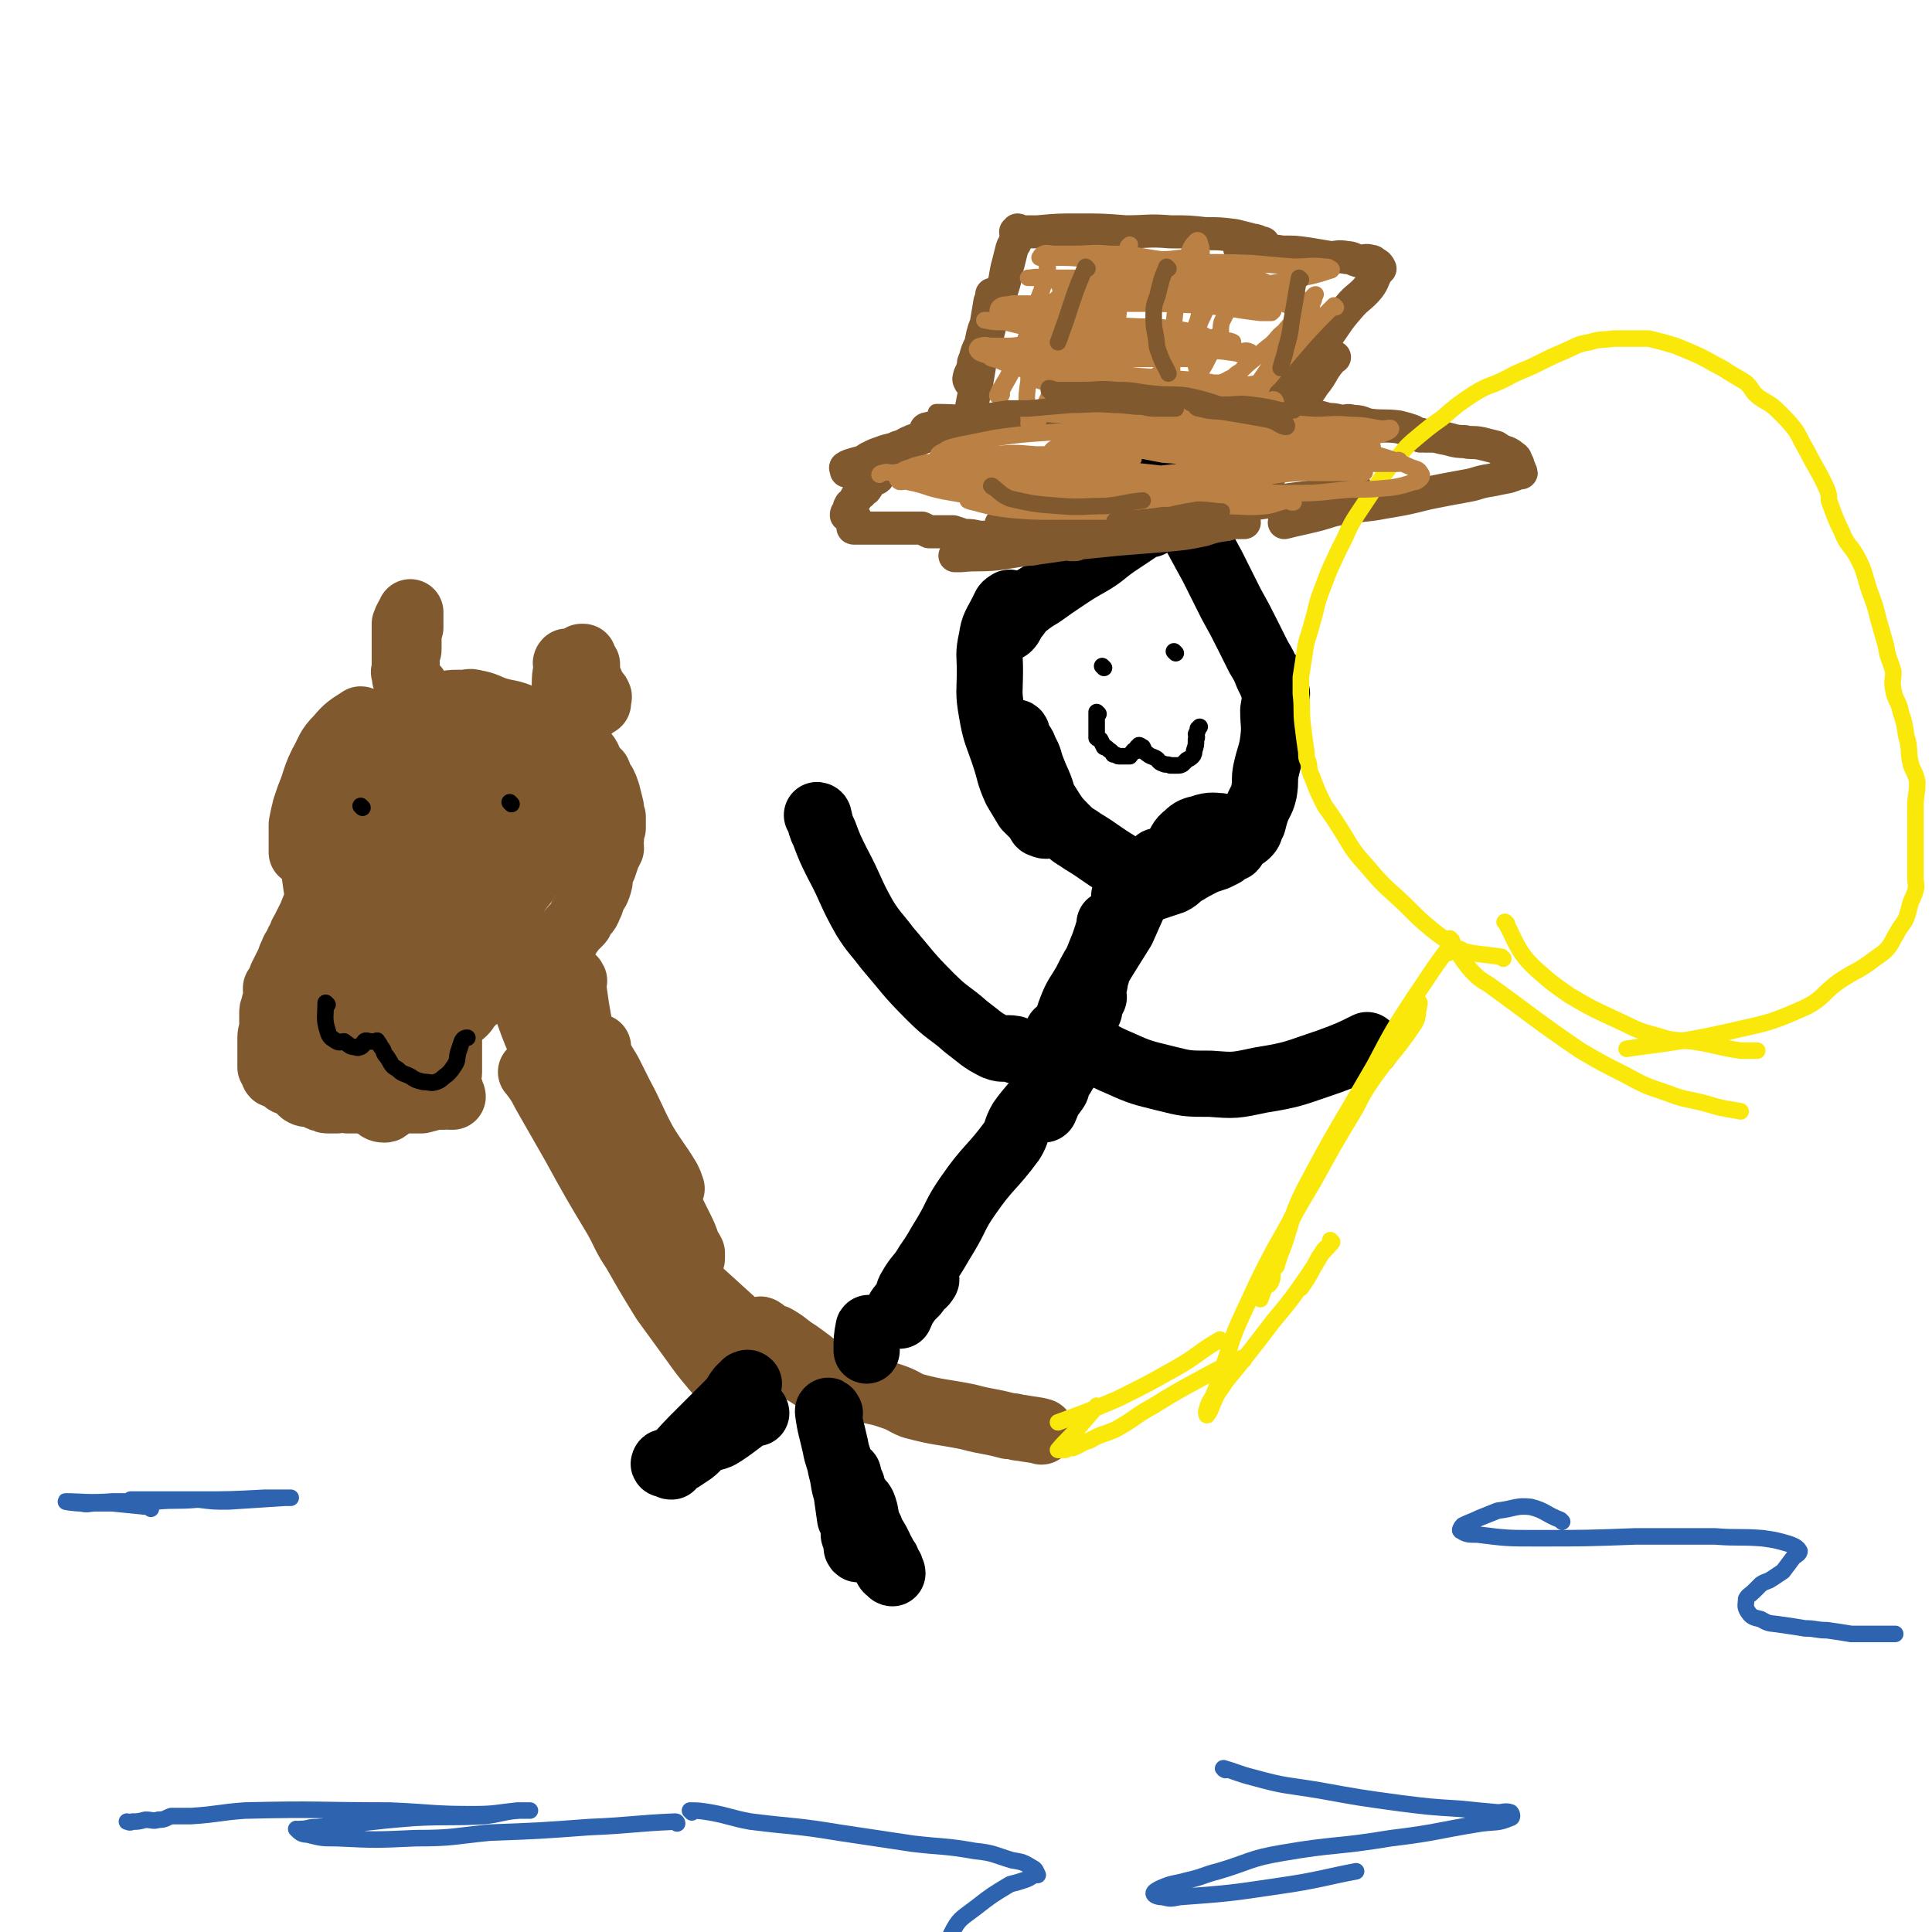
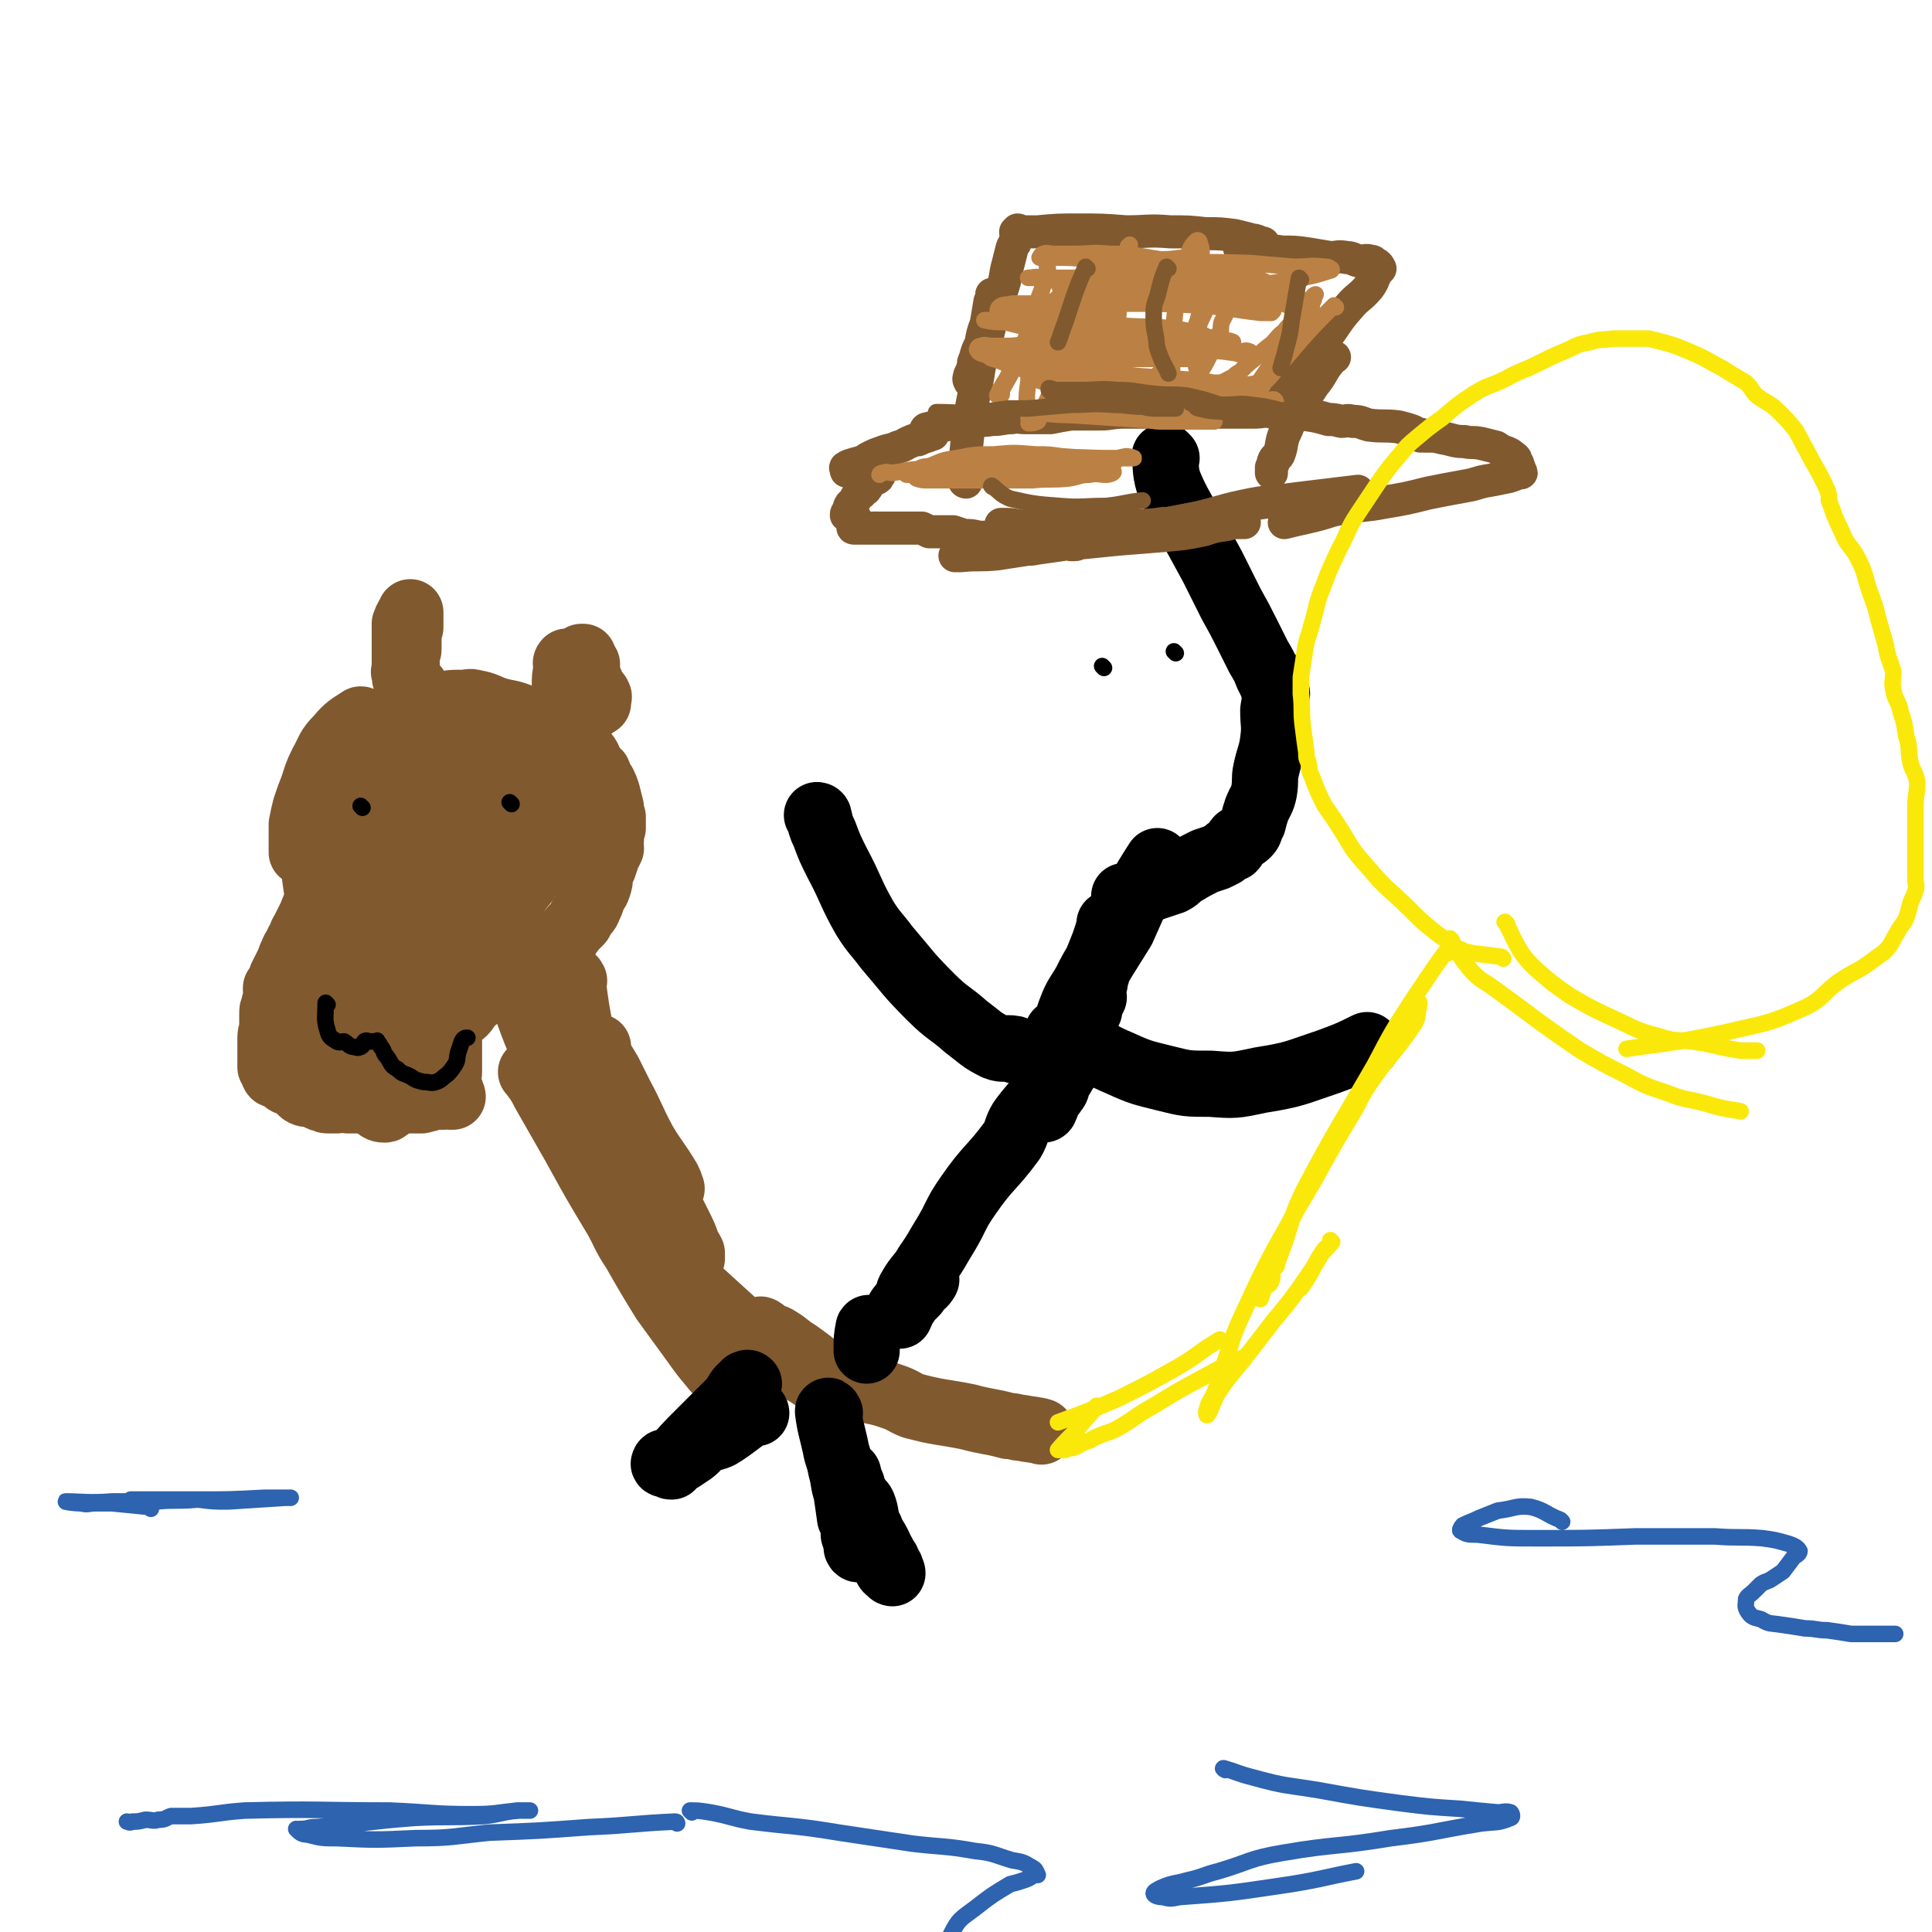
<svg xmlns="http://www.w3.org/2000/svg" viewBox="0 0 1050 1050" version="1.1">
  <g fill="none" stroke="#81592F" stroke-width="36" stroke-linecap="round" stroke-linejoin="round">
    <path d="M197,392c0,0 0,-1 -1,-1 -6,4 -7,4 -12,10 -6,6 -5,7 -9,14 -3,6 -3,7 -5,13 -2,5 -2,5 -4,11 -1,4 -1,4 -2,9 0,3 0,3 0,6 0,2 0,2 0,5 0,1 0,1 0,2 0,1 0,3 0,2 0,0 1,-2 1,-4 1,-2 0,-2 1,-4 0,-3 0,-3 0,-5 0,-2 0,-2 0,-4 0,-1 1,-1 1,-3 0,-1 0,-1 0,-2 0,-1 0,-2 0,-2 0,2 0,3 0,5 0,5 1,5 1,10 1,6 1,6 2,13 1,8 1,8 2,15 1,6 1,6 3,12 1,4 2,3 4,7 1,3 1,4 2,6 0,1 1,1 1,1 1,1 1,1 1,1 1,0 1,-1 1,-2 0,-3 0,-3 0,-6 0,-6 0,-6 0,-11 0,-7 -1,-7 -1,-14 0,-6 0,-6 0,-13 0,-5 0,-5 0,-9 0,-4 -1,-4 -1,-8 0,-3 0,-3 0,-5 0,-2 0,-2 0,-3 0,-2 0,-3 0,-3 0,-1 0,0 0,1 0,2 0,2 0,4 0,4 0,4 0,7 -1,4 -1,4 -2,8 0,4 1,4 1,8 0,5 -1,5 -2,9 0,3 1,3 1,6 0,4 0,4 0,8 0,1 0,1 0,3 0,2 0,2 0,5 0,0 0,0 0,0 0,1 0,1 0,1 0,0 1,0 1,-1 0,-2 0,-2 0,-5 0,-2 0,-2 0,-4 0,-3 0,-3 0,-6 0,-3 0,-3 0,-6 0,-2 0,-2 0,-4 0,-1 0,-1 0,-2 0,-2 0,-2 0,-4 0,0 0,0 0,1 0,0 0,0 0,1 -1,3 -1,3 -1,5 -2,4 -2,4 -3,8 -2,5 -2,5 -4,10 -2,5 -2,5 -4,10 -2,4 -2,4 -4,8 -2,3 -1,3 -3,6 -1,3 -2,3 -3,6 -1,2 -1,2 -2,5 -1,2 -1,2 -2,4 -1,2 -1,2 -2,4 0,1 0,1 0,2 0,1 0,1 0,3 0,0 -1,0 -1,1 0,0 0,0 0,0 -1,1 -1,1 -2,1 0,0 0,-1 0,-1 1,-1 1,-1 2,0 0,1 0,1 0,3 -1,2 -1,2 -2,4 -1,2 -1,1 -1,3 -1,2 -1,2 -1,4 0,3 0,3 0,6 0,4 -1,4 -1,7 0,3 0,3 0,6 0,2 0,2 0,4 0,1 0,1 0,3 0,1 0,1 0,3 0,0 0,0 1,1 1,1 0,2 1,3 2,1 2,0 4,1 2,1 1,2 3,3 2,1 3,0 5,2 2,1 2,3 4,4 2,1 2,0 5,1 1,0 1,0 3,1 1,1 1,1 3,1 1,1 1,1 3,1 1,0 1,0 2,0 0,0 0,0 1,0 1,0 1,0 1,0 1,-1 -1,-2 0,-2 2,0 3,1 6,2 4,0 4,0 9,0 6,0 6,0 12,0 5,0 5,0 10,0 4,0 4,0 9,0 4,-1 4,-1 7,-2 3,0 3,0 5,0 2,-1 2,0 3,0 1,0 2,0 2,0 0,-1 -1,-1 -1,-2 0,0 0,-1 0,-1 -1,0 -1,0 -1,1 -1,0 -1,0 -1,0 0,-1 0,-1 0,-1 0,-3 0,-3 0,-5 0,-1 -1,-1 0,-2 0,-2 1,-2 1,-3 0,-2 0,-2 0,-3 0,-3 0,-3 0,-6 0,-2 0,-2 0,-3 0,-2 0,-2 0,-3 0,-3 0,-3 0,-6 0,-1 -1,-1 0,-2 1,-2 1,-2 2,-4 1,-1 1,-2 2,-3 2,-2 2,-1 4,-3 2,-2 1,-2 3,-4 3,-3 3,-3 6,-5 3,-2 3,-2 7,-4 3,-2 3,-2 6,-4 4,-1 4,-1 8,-3 2,-1 2,-2 5,-4 2,-2 3,-2 5,-4 3,-2 3,-2 5,-3 2,-2 2,-2 4,-4 2,-2 2,-2 4,-4 2,-1 3,-1 4,-3 1,-1 1,-2 2,-3 2,-2 2,-2 4,-4 1,-1 0,-1 1,-3 2,-2 3,-2 4,-5 1,-2 1,-2 2,-5 1,-3 2,-3 3,-6 1,-3 1,-3 1,-6 1,-3 1,-3 2,-5 1,-3 1,-3 2,-6 1,-2 1,-2 2,-4 0,-3 -1,-3 0,-5 0,-3 0,-3 1,-6 0,-3 0,-3 0,-6 -1,-3 -1,-3 -1,-5 -1,-4 -1,-4 -2,-8 -1,-3 -1,-3 -2,-5 -1,-1 -1,-1 -2,-2 -1,-2 0,-2 -1,-4 -1,-1 -2,0 -3,-2 -2,-3 -1,-4 -3,-7 -2,-3 -3,-2 -6,-4 -4,-3 -4,-3 -8,-6 -11,-6 -11,-6 -21,-11 -7,-3 -7,-2 -14,-4 -6,-2 -6,-3 -12,-4 -3,-1 -3,0 -7,0 -1,0 -1,0 -2,0 -4,0 -4,0 -7,1 -9,4 -9,4 -17,9 -8,5 -9,5 -16,12 -7,5 -7,6 -12,13 -5,6 -5,6 -9,13 -5,8 -5,8 -8,16 -4,7 -3,7 -6,15 -2,5 -4,8 -4,10 " />
    <path d="M242,412c0,0 0,-1 -1,-1 -4,2 -5,1 -9,5 -11,8 -10,9 -20,19 -5,5 -6,5 -10,11 -10,14 -10,15 -18,31 -7,12 -9,12 -14,25 -4,10 -3,10 -5,21 -1,7 -1,7 -1,15 -1,4 -1,4 0,8 0,3 0,3 1,5 1,1 1,0 3,1 1,0 1,0 2,0 2,-2 2,-3 3,-5 7,-8 7,-8 15,-16 5,-7 5,-7 11,-14 13,-17 14,-17 27,-34 9,-14 10,-14 18,-28 4,-8 3,-9 7,-16 2,-4 3,-4 4,-8 1,-1 -1,-2 -1,-2 -1,0 -1,1 -1,2 -7,6 -7,6 -13,13 -17,17 -19,16 -34,34 -10,12 -9,13 -18,26 -8,13 -9,13 -15,26 -3,6 -1,7 -3,14 -2,8 -3,8 -4,16 -1,5 0,5 0,10 0,2 -1,3 0,5 1,1 2,0 3,0 1,0 1,0 2,0 3,-2 3,-3 6,-5 11,-13 11,-13 22,-26 12,-15 12,-16 24,-32 5,-7 5,-7 10,-15 7,-11 7,-10 13,-21 3,-7 3,-7 4,-14 1,-5 0,-6 1,-11 0,-2 2,-2 2,-5 0,-1 -1,-2 -3,-2 -3,1 -3,2 -7,5 -11,9 -12,9 -23,19 -14,12 -16,11 -28,26 -8,10 -7,11 -13,23 -5,11 -5,11 -8,21 -1,3 0,3 1,5 0,4 0,4 1,7 1,4 2,4 4,8 2,3 2,3 4,6 2,2 2,3 5,4 2,1 3,1 5,1 5,-1 5,-1 10,-4 10,-6 11,-5 20,-13 10,-10 11,-10 19,-21 7,-10 5,-11 11,-23 2,-4 3,-4 4,-8 3,-8 2,-8 4,-16 2,-8 3,-8 4,-16 0,-3 -1,-3 -1,-7 0,-1 1,-3 0,-3 -5,2 -6,3 -11,7 -7,5 -7,5 -13,11 -11,11 -12,11 -22,23 -3,4 -2,5 -3,10 -2,6 -2,6 -4,11 -1,5 -1,5 -1,10 0,4 0,4 0,8 0,2 -1,2 0,4 0,2 1,3 2,3 2,0 2,-1 4,-2 6,-4 7,-3 13,-8 9,-8 8,-8 16,-18 5,-5 5,-5 9,-11 3,-5 3,-5 6,-11 3,-6 2,-6 4,-12 4,-11 4,-11 7,-22 2,-6 2,-6 3,-13 0,-2 0,-2 0,-4 0,0 0,-1 0,-1 -1,0 -1,1 -2,1 -5,3 -5,2 -9,6 -3,3 -2,4 -4,8 -4,8 -5,8 -7,16 -2,6 -2,6 -2,13 -1,5 -1,6 0,11 0,2 0,2 1,5 0,1 1,1 2,3 1,1 1,2 3,3 2,0 2,-1 5,-1 3,-2 4,-1 7,-3 3,-2 2,-3 4,-6 3,-3 4,-3 6,-6 3,-4 3,-4 5,-8 4,-6 5,-5 7,-11 2,-3 1,-3 1,-6 -1,-8 -1,-8 -2,-17 0,-4 0,-4 -1,-8 -1,-4 -2,-4 -4,-8 -1,-2 -1,-2 -2,-4 -2,-2 -2,-1 -4,-3 -2,-1 -2,-1 -4,-2 -1,-1 -1,-1 -2,0 -2,3 -2,3 -3,7 -1,5 -1,5 -2,11 0,6 0,6 2,12 0,5 1,5 2,9 1,4 1,4 3,7 1,2 1,2 3,3 2,0 2,0 4,0 1,0 1,0 2,0 2,-1 2,-2 4,-3 3,-2 4,-2 5,-5 3,-4 3,-4 4,-9 1,-2 1,-2 1,-5 0,-3 0,-3 0,-6 -1,-4 -1,-4 -1,-7 -2,-4 -2,-4 -3,-8 -1,-4 -1,-5 -2,-8 -2,-3 -2,-3 -5,-5 -2,-1 -2,-2 -5,-3 -3,0 -3,1 -6,2 -4,1 -5,1 -8,4 -3,4 -3,5 -4,11 -1,4 -1,4 -1,8 0,7 -1,7 1,14 1,5 3,5 6,10 1,2 1,3 3,4 2,1 3,1 6,1 3,0 3,0 6,0 6,0 6,0 12,0 4,-1 5,0 8,-2 3,-2 4,-2 6,-5 2,-4 1,-5 1,-10 0,-2 0,-2 0,-5 -1,-5 0,-5 -2,-10 -2,-5 -3,-5 -6,-10 -2,-4 -2,-5 -5,-8 -1,-3 -2,-3 -4,-5 -3,-2 -2,-4 -6,-4 -6,-2 -7,-1 -14,0 -4,1 -5,1 -8,5 -4,4 -3,5 -5,11 -3,7 -3,7 -5,14 -1,4 0,4 0,8 0,3 -1,3 0,6 2,6 2,6 6,12 3,6 5,7 8,11 " />
    <path d="M198,556c0,0 -1,-1 -1,-1 -1,8 -1,9 -2,18 -1,4 -1,4 0,8 1,5 1,5 3,9 1,3 0,3 2,7 1,2 1,2 3,3 3,2 3,3 6,3 2,0 2,-2 4,-5 2,-3 2,-3 3,-6 1,-2 0,-2 0,-4 1,-1 0,-1 1,-3 0,-2 0,-2 1,-3 1,-2 2,-3 2,-3 " />
    <path d="M312,533c0,0 -1,-2 -1,-1 2,15 2,16 5,31 1,8 1,8 3,16 2,7 2,7 5,14 1,5 1,5 3,10 2,3 3,3 5,6 0,1 0,1 0,2 0,1 0,2 0,2 -2,-4 -2,-5 -3,-10 -3,-8 -2,-8 -5,-15 -3,-6 -4,-6 -6,-12 -2,-5 -2,-6 -4,-11 -1,-4 -2,-4 -3,-7 0,-1 0,-1 0,-3 0,0 -1,-1 -1,-1 1,0 1,1 2,2 4,8 4,9 8,18 6,10 6,10 12,20 5,9 5,9 10,18 5,8 5,8 9,16 3,4 3,5 6,9 2,3 2,3 5,6 1,1 1,2 2,3 0,0 1,0 1,0 -1,-3 -1,-3 -2,-5 -6,-10 -7,-10 -13,-20 -7,-13 -6,-13 -13,-26 -3,-6 -3,-6 -6,-12 -3,-5 -3,-5 -6,-10 0,-1 0,-1 0,-2 0,-1 0,-2 0,-2 0,3 0,5 2,9 4,12 4,11 10,23 6,12 7,12 13,25 6,11 5,12 11,24 4,8 4,8 8,16 3,6 3,6 5,12 1,3 1,5 2,6 0,0 0,-2 0,-3 -2,-4 -3,-4 -5,-8 -7,-9 -7,-9 -13,-19 -8,-11 -8,-11 -15,-22 -6,-9 -6,-9 -12,-19 -4,-7 -4,-7 -8,-14 -2,-4 -2,-4 -4,-8 -5,-7 -5,-7 -10,-14 -5,-7 -5,-7 -10,-14 -3,-4 -3,-4 -5,-8 -3,-3 -3,-3 -5,-6 -1,-3 -1,-3 -2,-6 -1,-1 -1,-2 -1,-2 0,3 0,5 1,9 4,11 4,11 9,22 7,15 7,15 15,29 6,13 6,13 12,25 5,9 5,9 10,19 3,7 3,7 7,13 3,5 3,5 6,10 1,2 2,2 3,4 0,0 0,1 0,1 -1,0 -1,-1 -1,-2 -3,-4 -4,-4 -6,-8 -8,-10 -7,-11 -14,-21 -6,-10 -6,-10 -11,-19 -4,-5 -4,-5 -7,-10 -3,-5 -3,-5 -6,-9 -3,-4 -3,-4 -5,-8 -2,-2 -2,-3 -3,-5 -3,-3 -3,-3 -6,-7 -1,-1 -2,-2 -1,-1 3,4 4,5 7,11 8,14 8,14 16,28 11,20 11,20 23,40 5,9 4,9 10,18 8,14 8,14 16,27 8,11 8,11 16,22 5,7 5,7 10,13 3,4 5,5 7,6 0,1 -1,-1 -1,-2 -3,-5 -3,-5 -6,-10 -8,-13 -8,-13 -15,-25 -7,-10 -7,-10 -13,-20 -4,-6 -4,-6 -8,-13 -2,-4 -2,-4 -4,-8 0,-1 0,-1 0,-2 0,-1 -1,-2 0,-1 4,4 4,6 9,12 10,10 11,10 21,20 11,10 11,10 22,20 11,8 11,8 22,16 8,5 8,6 17,11 5,3 5,4 12,6 2,1 2,0 4,1 1,0 1,0 1,0 -4,-4 -4,-4 -9,-8 -6,-5 -6,-5 -13,-10 -5,-3 -5,-4 -10,-7 -3,-2 -3,-1 -6,-2 -2,-1 -2,-3 -3,-3 -1,-1 -1,0 -1,1 2,2 3,2 5,3 10,6 9,6 19,12 12,7 12,7 25,13 11,5 12,3 23,7 6,2 6,3 11,5 15,4 15,3 30,6 11,3 11,2 22,5 4,0 4,1 7,1 5,1 8,1 11,2 " />
    <path d="M308,374c0,0 -1,0 -1,-1 0,-5 0,-5 1,-10 0,0 0,0 0,-1 0,0 0,0 0,0 0,-1 -1,-2 0,-2 0,-1 0,0 1,0 1,0 1,1 2,1 2,2 3,1 5,3 1,2 1,2 3,4 1,1 1,1 2,3 1,2 0,3 2,4 1,2 2,2 2,3 1,1 0,1 0,2 0,1 0,2 0,2 -1,1 -2,0 -3,1 0,0 0,0 0,1 -1,0 -1,0 -1,0 -1,0 -1,0 -1,0 -1,0 -1,0 -1,0 -1,-1 0,-1 0,-1 0,-2 0,-2 0,-4 0,-2 0,-2 0,-4 0,-2 0,-2 0,-4 0,-2 0,-2 0,-4 0,-3 0,-3 0,-6 -1,-2 -2,-2 -3,-4 0,0 0,0 1,0 " />
    <path d="M223,386c0,0 -1,0 -1,-1 -1,-6 -1,-7 -1,-13 0,-2 0,-2 0,-4 0,-2 0,-2 0,-4 0,-2 0,-2 0,-4 0,-2 0,-2 0,-4 0,-2 1,-2 1,-3 0,-2 0,-2 0,-4 0,-2 0,-2 0,-4 0,-2 0,-2 1,-4 0,-1 0,-1 0,-2 0,-2 0,-2 0,-3 0,-1 0,-1 0,-2 0,-1 0,-2 0,-1 -1,2 -2,3 -3,6 0,2 0,2 0,5 0,3 0,3 0,7 0,3 0,3 0,6 0,2 0,2 0,3 0,2 0,2 0,3 0,2 -1,2 0,3 0,3 0,3 2,5 1,2 2,2 4,3 " />
  </g>
  <g fill="none" stroke="#000000" stroke-width="36" stroke-linecap="round" stroke-linejoin="round">
-     <path d="M625,285c0,0 -1,-1 -1,-1 -9,6 -9,6 -18,12 -7,5 -7,6 -14,10 -7,4 -7,4 -13,8 -6,4 -6,4 -13,9 -5,3 -5,3 -10,7 -3,3 -2,3 -5,6 -2,3 -1,3 -3,5 -1,1 -1,0 -2,1 -1,0 -3,2 -3,1 1,0 3,-1 4,-3 1,-1 1,-1 2,-3 0,-2 0,-2 0,-4 1,-2 3,-2 3,-4 0,-1 -1,-1 -2,-1 -1,0 -1,-1 -2,0 -2,1 -2,2 -3,4 -4,8 -5,8 -6,15 -2,9 -1,9 -1,17 0,12 -1,12 1,23 2,12 3,12 7,24 3,9 2,9 6,18 3,5 3,5 6,10 3,3 3,3 6,6 1,2 1,3 2,3 2,1 3,1 4,0 0,-2 -1,-2 -1,-5 -1,-4 0,-4 -2,-9 -2,-8 -3,-8 -6,-16 -2,-5 -1,-5 -4,-10 -1,-4 -2,-3 -4,-7 0,-1 0,-3 -1,-3 0,0 0,1 0,3 3,9 2,9 6,18 4,9 5,9 11,18 5,8 5,8 11,14 4,4 4,3 8,6 10,6 10,7 20,13 6,4 6,4 13,6 3,1 4,2 8,2 0,0 0,-1 0,-2 2,-3 2,-3 4,-7 3,-4 3,-4 6,-7 3,-4 2,-5 6,-8 3,-3 4,-3 8,-4 5,-2 8,-1 10,-1 " />
    <path d="M634,249c0,0 -1,-1 -1,-1 1,6 0,7 2,14 5,12 6,12 12,24 6,11 6,11 12,22 5,10 5,10 10,20 5,9 5,9 9,17 3,6 3,6 6,12 3,5 3,5 5,10 1,2 1,2 2,4 1,3 1,3 2,5 0,1 0,1 0,1 0,0 1,0 1,0 0,-1 -1,-1 -1,-1 0,-2 0,-2 0,-3 0,0 0,0 0,-1 0,0 0,0 0,-1 0,0 0,-1 0,-1 0,1 0,1 0,3 0,7 0,7 -1,13 0,8 1,8 0,16 -1,8 -2,8 -4,17 -1,5 0,5 -1,11 -1,5 -2,5 -4,10 -1,3 -1,3 -2,7 -2,3 -1,4 -3,6 -2,2 -3,2 -5,3 -2,2 -1,3 -3,5 -3,1 -3,1 -5,3 -2,1 -2,1 -4,2 -3,1 -3,1 -6,2 -6,3 -6,3 -11,6 -4,2 -3,3 -7,5 -6,2 -6,2 -12,4 -6,2 -6,3 -12,5 -1,0 -2,-1 -2,-1 " />
    <path d="M630,469c0,0 -1,-1 -1,-1 -5,8 -6,9 -11,19 -4,9 -4,9 -8,18 -5,8 -5,8 -10,16 -3,5 -3,5 -5,10 -3,5 -3,5 -6,11 -2,4 -2,4 -4,8 -1,3 0,4 -2,7 -1,2 -1,2 -3,4 0,0 0,0 0,1 -1,0 -1,0 -1,0 0,-1 0,-2 0,-3 2,-5 1,-5 3,-10 3,-8 4,-8 8,-15 3,-6 3,-6 6,-11 2,-5 2,-5 4,-10 1,-3 1,-3 2,-6 0,-1 1,-1 1,-3 1,-1 0,-1 0,-2 1,0 3,0 3,1 0,1 -2,2 -3,4 -1,3 0,3 -1,6 -1,3 -1,3 -2,7 -1,2 -2,2 -3,4 -1,2 0,3 -1,5 0,1 0,1 -1,2 0,1 0,2 0,3 0,1 -1,1 -1,2 0,0 0,-1 0,0 1,0 0,0 0,1 0,0 0,0 0,1 0,1 0,1 0,2 0,0 0,0 0,1 0,1 1,1 0,1 0,2 -1,2 -2,4 -1,2 0,2 0,3 -1,2 -1,2 -2,3 0,2 0,2 0,4 -1,3 -2,3 -3,5 -1,2 -1,3 -1,5 -1,3 -1,3 -2,5 -1,4 -2,3 -3,6 -2,3 -1,4 -3,6 -1,3 -2,2 -3,5 -1,2 0,3 -2,5 -1,2 -2,2 -3,4 -1,0 0,1 -1,2 0,1 0,1 -1,3 0,0 0,1 -1,1 0,-1 0,-1 0,-2 1,-1 1,-1 1,-2 0,-2 0,-2 0,-4 1,-1 1,0 1,-2 1,-1 0,-1 0,-3 0,0 0,1 0,1 -1,2 -1,2 -3,4 -5,7 -6,7 -11,14 -3,5 -2,6 -5,11 -11,15 -13,14 -24,30 -7,10 -6,11 -12,21 -5,8 -5,9 -10,16 -4,7 -5,6 -9,13 -2,3 -1,4 -3,8 -1,2 -2,1 -3,3 -1,1 0,1 0,2 -1,1 -1,2 0,2 1,-2 1,-3 3,-6 2,-3 2,-3 5,-6 1,-1 1,-1 2,-3 2,-2 3,-2 4,-4 1,-1 0,-1 0,-1 -2,1 -2,1 -3,3 -1,1 -1,1 -1,2 " />
    <path d="M473,723c0,0 -1,-2 -1,-1 -1,5 -1,6 -1,12 " />
    <path d="M411,768c0,0 0,-1 -1,-1 -8,5 -8,6 -17,12 -2,1 -1,1 -4,2 -3,1 -3,0 -6,2 -4,2 -3,3 -7,6 -3,2 -3,2 -6,4 -2,1 -2,1 -4,2 -1,1 0,1 -1,2 -1,0 -1,0 -2,-1 -1,0 -3,0 -2,-1 0,-1 3,0 5,-2 5,-4 5,-5 10,-10 5,-5 5,-5 10,-10 5,-5 5,-5 10,-10 4,-4 3,-4 6,-8 2,-2 2,-2 4,-3 0,-1 1,0 1,0 0,0 -1,0 -2,0 " />
    <path d="M473,831c0,0 -1,-2 -1,-1 3,6 4,6 7,13 2,3 1,3 3,5 0,2 1,2 2,4 0,1 1,2 1,3 0,0 -1,0 -1,-1 -2,-1 -2,-1 -3,-4 -3,-4 -3,-4 -5,-9 -2,-6 -3,-6 -4,-12 -2,-5 -1,-6 -3,-11 -1,-2 -2,-2 -3,-4 -2,-3 -2,-3 -3,-7 -1,-2 -1,-2 -2,-4 0,0 0,0 0,-1 " />
    <path d="M451,768c0,0 -1,-2 -1,-1 1,8 2,10 4,19 1,6 2,6 3,12 2,7 1,7 3,13 1,7 1,7 2,14 2,4 1,4 3,9 0,2 0,2 1,4 0,2 0,2 1,3 0,1 0,1 0,1 -1,0 -1,0 -1,-1 -1,0 0,0 0,-1 -1,-3 -1,-3 -2,-6 0,-4 0,-4 0,-7 -1,-4 -1,-4 -1,-9 -1,-4 -1,-4 -1,-8 -1,-3 0,-3 -1,-6 0,-1 0,-1 0,-3 " />
    <path d="M552,571c0,0 0,-1 -1,-1 -5,-1 -5,1 -10,-1 -8,-4 -8,-5 -16,-11 -9,-8 -10,-7 -19,-16 -13,-13 -12,-13 -24,-27 -6,-8 -7,-8 -12,-16 -8,-14 -7,-15 -15,-30 -4,-8 -4,-8 -7,-16 -2,-4 -2,-5 -3,-9 0,-1 -1,-1 -1,-1 " />
    <path d="M576,562c0,0 -2,-1 -1,-1 5,2 6,3 11,6 12,5 11,6 23,11 11,5 12,5 24,8 12,3 12,3 25,3 13,1 13,1 27,-2 19,-3 19,-4 37,-10 11,-4 13,-5 21,-9 " />
  </g>
  <g fill="none" stroke="#81592F" stroke-width="18" stroke-linecap="round" stroke-linejoin="round">
    <path d="M739,268c0,0 -1,-1 -1,-1 -16,2 -17,2 -33,4 -14,2 -15,1 -29,4 -14,3 -14,4 -28,7 -10,2 -11,2 -21,4 -9,2 -9,3 -18,5 -7,1 -7,0 -14,1 -4,1 -4,2 -8,3 -2,0 -1,1 -3,1 -1,0 -2,0 -2,0 2,-1 3,-1 6,-1 10,-1 10,-1 20,-2 13,-1 13,-1 25,-2 11,-1 11,-1 21,-3 6,-2 6,-2 13,-3 3,-1 3,-1 7,-2 1,0 2,1 2,1 1,0 -1,0 -2,0 -10,0 -10,0 -20,1 -12,0 -12,1 -23,1 -11,0 -11,0 -23,0 -9,0 -9,0 -19,0 -9,0 -9,0 -18,0 -6,0 -6,0 -12,0 -5,0 -5,0 -9,0 -2,0 -2,0 -3,0 -1,0 -3,-1 -3,-1 1,0 2,0 3,0 5,0 5,1 10,1 9,0 9,0 18,0 11,0 11,1 22,1 10,0 10,0 19,0 7,0 7,0 14,0 4,0 5,-1 9,0 1,0 1,1 3,2 1,0 1,-1 2,0 0,0 -1,1 -1,1 -3,0 -3,0 -7,0 -8,0 -8,-1 -17,0 -15,1 -15,0 -31,2 -15,2 -15,2 -29,4 -8,1 -8,2 -16,3 -4,1 -4,1 -8,1 -4,1 -4,1 -8,1 -2,0 -2,-1 -4,0 -1,0 -1,1 -3,1 0,0 -1,0 -1,0 0,0 1,0 3,0 10,-1 10,0 20,-1 13,-2 13,-2 26,-4 11,-2 11,-2 22,-4 8,-1 8,-1 16,-2 4,-1 4,-1 8,-2 2,-1 2,-2 4,-2 3,-1 6,-1 5,0 -3,1 -6,2 -13,3 -5,0 -5,-1 -10,-1 -5,0 -5,-1 -11,0 -4,0 -4,0 -8,1 -4,0 -4,0 -7,0 -2,0 -2,0 -4,0 -1,0 -2,0 -2,0 2,0 3,0 5,0 11,-1 11,0 21,-1 9,-1 9,-2 19,-3 9,-1 9,0 19,-1 7,-1 7,-1 14,-2 4,0 4,-1 8,-1 3,-1 3,0 5,0 1,0 1,0 1,0 1,0 1,0 1,0 -1,0 -1,0 -3,0 -9,1 -9,2 -18,3 -7,1 -7,1 -13,2 -14,2 -14,3 -27,5 -12,3 -12,2 -23,4 -7,1 -7,1 -14,2 -4,1 -5,0 -9,1 -1,0 -1,0 -2,0 -1,0 -3,0 -3,0 1,-1 2,-2 4,-2 3,-1 3,-1 6,-1 2,-1 2,0 5,0 2,0 2,-1 3,-1 1,0 1,0 2,0 1,0 1,0 1,0 1,0 1,0 2,0 1,0 2,0 1,0 0,0 -1,0 -2,0 0,0 0,0 -1,0 0,0 0,0 -1,0 0,0 0,0 -1,0 -2,0 -2,0 -3,0 -3,-1 -3,-2 -6,-2 -5,0 -5,1 -9,1 -5,-1 -4,-2 -9,-3 -2,0 -2,1 -4,1 -2,0 -2,0 -5,0 -4,-1 -4,-1 -8,-1 -3,-1 -3,-1 -6,-2 -3,0 -3,0 -7,0 -3,0 -3,0 -6,0 -2,-1 -2,-1 -4,-2 -1,0 -1,0 -3,0 -2,0 -2,0 -4,0 0,0 1,0 1,0 -1,0 -1,0 -2,0 0,0 0,0 0,0 -2,0 -2,0 -3,0 -1,0 -1,0 -2,0 -1,0 -1,0 -3,0 -1,0 -1,0 -2,0 -1,0 -1,0 -2,0 -2,0 -2,0 -4,0 -1,0 -1,0 -2,0 -1,0 -1,0 -3,0 0,0 0,0 -1,0 -1,0 -1,0 -2,0 -1,0 -1,0 -2,0 0,0 0,0 -1,0 0,0 0,0 0,0 -1,0 -1,0 -1,0 -1,0 -1,0 -1,0 -1,0 0,-1 0,-1 0,-1 -1,-1 0,-1 0,-1 0,-1 0,-1 1,0 1,0 1,0 0,-1 0,-2 0,-2 -1,-1 -1,0 -1,0 -1,0 0,-1 0,-1 -1,-1 -2,0 -2,0 -1,0 -1,-1 -2,-1 0,-1 0,-1 1,-2 0,-1 0,-1 1,-1 0,-1 -1,-1 0,-2 0,-1 1,-1 2,-2 0,-1 1,-1 1,-2 1,-2 1,-2 3,-3 1,-2 2,-1 3,-3 1,-1 0,-2 2,-3 1,-2 1,-1 3,-2 1,0 1,0 1,-1 0,0 0,0 1,-1 0,-1 0,-1 0,-1 -1,-1 -2,0 -3,0 -2,0 -2,0 -3,0 -2,0 -2,0 -3,0 -2,0 -2,0 -3,0 -1,0 -1,0 -2,0 -2,-1 -2,-1 -3,-1 -1,0 -1,0 -1,0 0,-1 -1,-2 0,-2 1,-1 2,-1 5,-2 4,-1 4,-1 7,-3 4,-2 4,-2 7,-3 5,-2 5,-1 9,-3 4,-1 4,-2 7,-3 2,-1 2,-1 4,-1 2,-1 2,-1 5,-2 1,0 0,-1 1,-1 1,0 2,0 2,0 0,-1 0,-3 0,-3 -1,-1 -2,0 -3,1 0,0 -1,0 -1,0 0,0 0,-1 1,-1 4,-1 5,-1 10,-2 6,-1 6,-2 13,-2 6,-1 6,0 12,-1 6,0 6,-1 11,-1 3,-1 3,0 7,0 2,0 2,0 4,0 3,0 3,0 6,0 1,0 1,0 2,0 1,0 1,0 2,0 5,-1 5,-1 11,-2 8,0 8,0 16,0 6,0 6,-1 13,-1 5,0 5,0 11,0 3,0 3,0 6,0 2,0 2,0 4,0 1,0 1,0 1,0 " />
    <path d="M609,223c0,0 -2,-1 -1,-1 9,1 10,1 19,2 9,0 9,0 17,0 10,0 10,0 20,0 8,0 8,0 17,0 6,0 6,-1 13,-1 3,-1 3,0 7,0 2,0 2,-1 4,0 1,0 1,0 2,1 0,0 1,0 1,0 0,0 -1,0 -2,0 -1,0 -1,0 -3,0 0,0 0,0 0,0 -1,0 -2,0 -2,0 2,0 3,0 6,1 8,1 8,1 15,3 3,0 3,0 7,1 3,0 3,-1 6,0 5,0 5,1 9,2 8,1 8,0 16,1 4,1 4,1 7,2 3,1 2,2 5,3 0,0 0,-1 0,-1 1,0 1,1 2,1 1,0 1,0 3,0 3,0 3,0 7,1 6,1 6,2 12,2 4,1 4,0 9,1 4,1 4,1 8,2 3,2 3,2 6,3 2,1 2,1 3,2 2,1 2,2 2,3 1,1 1,1 1,2 1,2 1,2 1,3 1,1 1,1 0,1 0,0 0,0 -1,0 -2,1 -2,1 -5,2 -5,1 -5,1 -10,2 -7,1 -7,2 -13,3 -11,2 -11,2 -21,4 -12,3 -12,3 -24,5 -10,2 -10,1 -20,3 -9,1 -9,2 -17,4 -8,2 -9,2 -17,4 " />
    <path d="M525,262c0,0 -1,0 -1,-1 1,-16 1,-17 3,-33 2,-14 3,-14 5,-27 1,-5 0,-5 1,-10 1,-5 1,-5 3,-11 0,-3 0,-3 1,-7 1,-3 1,-3 2,-6 0,-2 0,-2 0,-4 1,-1 0,-1 0,-2 0,0 1,-1 0,-1 0,2 0,2 -1,4 -1,6 -1,6 -2,12 -2,5 -2,6 -3,11 -2,4 -2,4 -3,8 -1,2 -1,2 -1,4 -1,3 -1,3 -2,5 0,1 -1,2 0,3 0,1 2,2 2,1 1,-1 1,-2 1,-5 2,-7 2,-7 5,-14 2,-8 2,-8 4,-16 3,-8 3,-8 6,-17 2,-6 1,-6 3,-13 1,-4 1,-4 2,-8 1,-3 2,-2 2,-5 1,-2 0,-2 0,-4 1,0 1,0 1,0 1,0 0,-1 0,-1 1,0 1,1 1,1 5,0 5,0 10,0 11,-1 11,-1 22,-1 13,0 13,0 26,1 12,0 12,-1 24,0 10,0 10,0 19,1 8,0 8,0 16,1 4,1 4,1 8,2 2,1 2,0 4,1 1,0 1,1 2,1 0,0 1,0 1,0 1,0 1,1 0,1 0,0 0,0 -1,0 -2,0 -2,-1 -5,0 -2,0 -1,1 -3,2 -1,0 -1,0 -2,0 0,0 -2,0 -1,0 4,0 5,0 10,1 6,0 6,0 13,1 7,0 7,0 14,1 6,1 6,1 12,2 4,0 4,-1 9,0 3,0 3,1 7,2 3,0 3,-1 6,0 1,0 1,0 2,1 2,1 2,1 3,3 0,0 0,0 0,0 0,0 -1,0 -1,1 -3,4 -2,5 -5,9 -5,6 -6,5 -11,11 -7,8 -6,8 -12,16 -5,7 -5,7 -11,14 -3,5 -3,5 -7,10 -2,2 -3,1 -5,3 -1,2 0,2 -1,4 -1,2 -2,2 -2,3 0,1 0,2 0,3 1,0 1,0 2,0 1,-1 1,-1 2,-2 3,-3 3,-3 7,-6 4,-4 4,-4 8,-8 4,-3 4,-3 7,-6 2,-1 1,-2 3,-3 1,-1 2,-1 1,-1 0,0 -1,1 -2,2 -5,6 -4,7 -9,13 -5,8 -6,7 -10,15 -4,6 -3,6 -6,12 -2,5 -1,6 -3,11 -1,2 -2,1 -3,4 0,1 0,1 -1,3 0,1 0,2 0,3 " />
  </g>
  <g fill="none" stroke="#FAE80B" stroke-width="9" stroke-linecap="round" stroke-linejoin="round">
    <path d="M787,518c0,0 -1,-1 -1,-1 -9,12 -9,13 -18,26 -11,17 -11,17 -21,36 -19,33 -20,33 -38,67 -7,14 -6,15 -11,30 -2,5 -2,5 -4,11 0,2 -1,1 -2,3 -1,3 0,4 -1,6 -1,3 -2,2 -4,4 0,1 -1,1 -1,2 -1,1 0,2 -1,3 0,1 0,1 0,1 5,-14 5,-15 11,-30 8,-18 8,-17 18,-34 11,-20 11,-20 23,-40 3,-6 3,-6 6,-11 12,-18 14,-17 26,-35 2,-4 1,-4 2,-8 0,-1 1,-4 0,-3 -2,2 -4,3 -6,8 -10,15 -10,16 -19,32 -6,9 -7,9 -12,18 -15,28 -14,28 -30,55 -6,12 -6,11 -12,22 -9,17 -9,18 -17,35 -6,13 -5,13 -10,27 -3,7 -2,8 -5,15 -2,5 -3,4 -4,9 -1,1 0,4 0,3 2,-2 2,-4 4,-8 2,-5 3,-5 6,-10 13,-16 13,-16 26,-33 10,-12 10,-12 19,-25 4,-6 4,-6 8,-13 2,-3 3,-2 5,-5 0,0 -1,-1 -1,-1 0,0 1,1 0,2 -2,3 -3,3 -6,7 -5,9 -5,10 -10,17 " />
    <path d="M817,521c0,0 -1,-1 -1,-1 -8,-1 -8,-1 -16,-2 -3,-1 -3,0 -6,-2 -4,-1 -3,-2 -6,-4 -5,-3 -5,-3 -10,-7 -6,-5 -6,-5 -12,-11 -11,-11 -12,-10 -22,-22 -8,-9 -8,-9 -14,-19 -5,-8 -5,-8 -10,-15 -4,-8 -4,-8 -7,-16 -2,-4 -1,-4 -2,-8 -1,-2 -1,-2 -1,-5 -1,-7 -1,-7 -2,-15 -1,-8 0,-8 -1,-17 0,-5 0,-5 0,-9 1,-6 1,-7 2,-13 1,-8 2,-8 4,-16 3,-10 2,-10 6,-20 4,-11 4,-10 9,-21 5,-9 4,-10 10,-19 6,-9 6,-9 12,-18 5,-7 5,-7 11,-14 4,-5 4,-5 10,-10 6,-5 6,-5 13,-10 8,-7 8,-7 17,-13 8,-5 9,-4 17,-8 9,-5 9,-4 17,-8 8,-4 8,-4 15,-7 7,-3 7,-4 14,-5 6,-2 6,-1 13,-2 6,0 6,0 12,0 3,0 3,0 7,0 4,1 4,1 8,2 7,2 7,2 14,5 7,3 7,3 14,7 4,2 4,2 7,4 5,3 5,3 10,6 4,4 3,5 7,8 6,4 6,3 11,8 5,5 5,5 9,10 3,5 3,6 6,11 5,10 6,10 11,21 1,3 1,3 1,6 3,8 3,9 7,17 3,8 5,7 9,15 4,8 3,8 6,17 3,8 3,8 5,16 2,7 2,7 4,14 1,7 2,7 4,14 0,5 -1,5 0,10 1,6 3,6 4,12 2,6 2,6 3,13 2,6 1,7 2,13 1,6 3,6 4,12 0,7 -1,7 -1,13 0,6 0,6 0,11 0,5 0,5 0,10 0,5 0,5 0,10 0,4 0,4 0,8 0,4 1,4 0,7 -1,4 -2,4 -3,8 -1,4 -1,4 -2,7 -2,4 -3,4 -5,8 -2,3 -2,4 -4,7 -3,4 -4,4 -8,7 -9,7 -10,6 -19,12 -10,7 -9,10 -20,15 -20,9 -21,8 -42,13 -27,6 -41,7 -54,9 " />
    <path d="M819,502c0,0 -2,-1 -1,-1 4,7 4,9 9,17 3,4 3,4 7,8 9,8 9,8 19,15 12,7 12,7 25,13 11,5 11,6 23,9 9,3 9,2 19,3 13,2 13,3 26,5 4,0 9,0 9,0 " />
    <path d="M789,511c0,0 -2,-1 -1,-1 5,8 5,10 12,18 4,4 4,4 9,7 25,18 25,19 50,36 12,7 12,7 24,13 11,6 11,6 23,10 10,4 11,3 22,6 9,3 14,3 18,4 " />
    <path d="M676,739c0,0 -1,-1 -1,-1 -11,5 -11,5 -22,11 -13,7 -13,7 -26,15 -11,6 -10,7 -21,13 -7,3 -7,2 -14,6 -4,1 -4,2 -9,4 -2,0 -2,0 -4,1 -1,0 -1,0 -2,0 -1,0 -2,0 -2,0 5,-6 6,-6 11,-12 5,-6 8,-9 10,-12 " />
    <path d="M664,729c0,0 -1,-1 -1,-1 -12,7 -11,8 -23,15 -16,9 -16,9 -32,17 -16,7 -25,10 -33,13 " />
  </g>
  <g fill="none" stroke="#000000" stroke-width="9" stroke-linecap="round" stroke-linejoin="round">
    <path d="M197,439c0,0 -1,-1 -1,-1 " />
    <path d="M278,437c0,0 -1,-1 -1,-1 " />
    <path d="M178,546c0,0 -1,-1 -1,-1 0,7 -1,9 1,15 1,4 2,4 5,6 2,1 2,0 4,0 3,2 3,3 6,3 2,1 2,0 3,0 2,-1 1,-2 2,-3 1,-1 2,0 3,0 1,0 1,0 2,0 1,0 1,0 1,0 1,0 1,-1 1,0 1,1 1,1 2,3 2,2 1,3 3,5 3,4 2,5 6,7 3,3 3,2 7,4 3,2 3,2 7,3 4,0 4,1 7,0 3,-1 3,-2 6,-4 2,-2 2,-2 4,-5 2,-3 1,-3 2,-7 1,-3 1,-3 2,-6 1,-2 2,-2 3,-2 " />
  </g>
  <g fill="none" stroke="#BB8144" stroke-width="9" stroke-linecap="round" stroke-linejoin="round">
-     <path d="M584,265c0,0 0,-1 -1,-1 -6,-1 -6,-1 -12,-1 -4,-1 -4,0 -8,0 -5,0 -5,-1 -10,0 -6,1 -6,2 -11,3 -5,1 -5,1 -9,2 -3,1 -3,1 -5,2 -1,1 -2,1 -2,2 2,1 4,1 7,2 8,2 8,2 16,3 12,1 12,1 24,1 10,0 10,0 20,0 7,0 7,0 14,0 5,0 6,0 10,0 3,-1 4,-1 6,-2 1,0 0,0 -1,0 -2,-1 -2,-1 -4,-2 -12,-4 -12,-5 -25,-9 -14,-4 -14,-5 -29,-8 -13,-2 -13,-2 -26,-3 -11,-1 -11,-2 -22,-2 -6,0 -6,0 -12,2 -4,1 -4,1 -7,3 -2,0 -2,1 -2,2 -1,1 -2,2 -1,2 4,2 5,1 10,1 11,2 11,4 21,5 16,1 16,0 32,1 16,1 16,2 33,2 15,0 15,-1 31,-2 12,-1 12,-1 24,-2 5,0 5,1 10,1 3,0 6,0 5,0 -2,-1 -5,-1 -10,-1 -17,-3 -17,-4 -34,-7 -20,-3 -20,-4 -41,-6 -18,-2 -18,-2 -37,-2 -13,-1 -13,-1 -26,0 -7,0 -7,0 -15,2 -4,2 -5,1 -8,4 -2,1 -2,3 -1,4 1,2 3,0 6,1 10,2 9,3 19,5 17,3 17,3 34,5 20,2 20,2 41,3 21,0 21,0 42,0 18,0 18,0 35,0 12,0 12,1 23,0 6,-1 6,-2 12,-3 1,0 1,0 2,1 1,0 1,0 1,0 -2,-1 -2,-1 -5,-1 -7,-2 -8,-1 -15,-3 -14,-3 -14,-4 -27,-7 -19,-4 -20,-4 -39,-6 -9,-1 -9,0 -19,0 -5,0 -5,0 -10,0 -3,0 -7,0 -5,0 7,0 11,0 22,1 16,0 16,0 32,1 18,1 18,2 36,2 16,0 16,-2 33,-3 11,0 11,0 21,0 6,0 6,0 12,0 1,0 1,0 2,0 1,0 1,-1 0,-2 -4,-1 -5,-1 -9,-2 -16,-4 -16,-4 -33,-7 -17,-2 -17,-2 -34,-3 -22,-2 -22,-2 -44,-3 -14,0 -14,1 -29,1 -9,1 -9,0 -17,2 -2,0 -4,2 -4,3 1,1 2,1 4,2 11,5 10,6 21,9 17,5 18,4 35,6 19,3 20,3 39,4 18,1 18,1 36,1 14,0 14,-1 28,-2 11,0 11,0 22,-1 6,-1 6,-1 12,-3 2,0 3,-1 4,-2 1,-1 1,-2 0,-3 -1,-2 -2,-2 -5,-3 -9,-4 -9,-4 -19,-7 -10,-3 -10,-2 -20,-4 -27,-5 -27,-6 -54,-9 -5,0 -5,2 -10,2 -9,0 -9,0 -18,0 -6,0 -6,0 -13,1 -11,1 -12,0 -22,3 -1,0 -1,1 -1,2 1,1 1,1 2,1 9,2 10,2 20,4 13,1 13,1 26,2 14,2 14,3 29,4 14,1 14,0 28,0 9,0 9,0 19,0 7,0 7,-1 15,-1 3,0 4,0 7,0 2,0 3,0 4,0 1,-1 1,-2 0,-2 -1,0 -1,1 -3,1 -5,-1 -5,-1 -11,-2 -14,-1 -14,-1 -27,-3 -17,-1 -17,-1 -35,-2 -14,-1 -14,-1 -28,-1 -3,0 -3,0 -6,0 -3,0 -3,0 -6,0 -4,0 -4,0 -7,0 -2,0 -5,0 -4,0 3,0 6,0 12,0 5,0 5,0 11,0 19,0 19,0 39,-1 9,0 10,0 19,-1 7,-1 7,-2 14,-3 6,-1 6,-1 12,-1 3,-1 3,0 6,-1 3,0 3,1 5,0 3,-1 5,-2 5,-3 0,-1 -2,0 -5,0 -8,-1 -8,-2 -17,-2 -10,-1 -10,0 -20,0 -12,-1 -12,-1 -25,-2 -5,0 -5,0 -11,0 -7,0 -7,-1 -13,0 -5,0 -5,2 -9,3 0,0 -1,-1 -1,-1 2,0 2,0 4,1 11,2 11,2 22,4 13,1 13,1 27,2 10,2 10,2 20,3 7,0 7,-1 13,0 2,0 1,1 3,2 1,0 2,0 2,0 -2,0 -3,0 -6,0 -4,0 -4,0 -8,0 -20,-2 -20,-3 -40,-5 -16,-2 -16,-2 -32,-3 -28,-1 -28,-2 -55,-2 -12,0 -12,0 -23,1 -20,2 -21,1 -41,4 -10,2 -10,2 -20,4 -4,1 -5,1 -8,3 -2,1 -4,2 -3,3 4,2 7,2 13,3 15,2 15,2 29,3 17,2 17,2 33,3 17,1 17,0 33,1 15,1 15,1 31,2 11,1 11,1 23,1 4,1 4,0 9,1 3,0 5,0 6,1 1,1 0,2 -2,2 -4,0 -4,0 -8,0 -13,0 -13,0 -25,0 -20,0 -20,0 -40,-1 -19,0 -19,-1 -38,-1 -12,0 -12,1 -23,2 -4,0 -4,0 -8,0 -3,0 -3,-1 -6,0 -2,0 -2,0 -4,1 -1,0 -1,0 -1,0 5,0 6,0 11,0 10,0 11,1 21,0 12,-1 12,-2 24,-4 13,-1 13,0 26,-2 11,-1 11,-2 22,-3 9,-1 9,-1 19,-1 7,-1 7,0 14,0 4,0 6,0 9,0 " />
    <path d="M585,155c0,0 -1,-1 -1,-1 -7,6 -8,6 -14,13 -5,7 -5,8 -10,15 -4,7 -4,7 -8,14 -3,3 -2,4 -4,8 -2,4 -2,3 -4,7 -1,1 -1,1 -1,3 -1,0 -1,1 -1,1 1,0 2,0 2,0 1,-1 0,-1 0,-2 4,-8 5,-8 8,-16 4,-9 4,-10 8,-19 1,-5 1,-5 2,-9 2,-6 2,-6 4,-11 1,-4 2,-3 3,-7 0,-2 0,-2 0,-4 1,-1 0,-2 0,-2 0,0 1,1 0,2 -1,4 -1,4 -2,8 -2,8 -3,8 -5,16 -1,9 -1,9 -2,19 -1,9 -1,9 -1,17 -1,7 -1,7 -1,14 1,3 1,3 1,6 1,1 0,2 0,3 2,0 3,0 5,-1 1,-1 0,-1 0,-2 4,-7 4,-7 7,-14 4,-10 3,-11 6,-21 2,-6 1,-6 2,-12 1,-3 2,-3 2,-7 0,-4 -1,-4 -1,-7 1,-3 1,-3 2,-5 0,-2 0,-2 -1,-4 0,-1 -1,-2 -1,-2 -2,6 -3,7 -4,14 -2,8 -1,8 -2,17 0,7 0,7 0,15 1,4 1,4 1,8 1,3 0,3 2,6 1,2 1,2 3,3 1,0 1,-1 2,-1 3,-5 4,-5 6,-10 3,-6 3,-7 5,-14 1,-4 1,-4 2,-8 1,-5 0,-5 0,-10 1,-4 0,-4 0,-8 1,-4 1,-4 2,-8 0,-2 0,-2 -1,-4 0,-2 0,-3 -1,-3 -1,0 -1,1 -2,3 -1,3 -2,3 -3,7 -1,8 -1,8 -2,16 -1,7 -2,7 -3,13 0,5 0,5 0,10 0,4 0,4 0,7 0,1 0,3 0,3 2,0 3,-1 4,-2 3,-3 3,-4 5,-8 2,-4 2,-4 3,-8 2,-5 1,-6 3,-11 4,-13 4,-12 8,-25 3,-7 3,-6 5,-14 1,-3 0,-3 0,-6 0,-1 0,-1 0,-3 0,0 1,-1 1,-1 0,0 0,1 -1,2 -1,7 -1,7 -2,14 -2,10 -2,10 -3,20 -1,9 -1,9 -1,18 -1,8 0,8 -1,15 0,2 0,2 0,4 0,2 0,2 0,3 2,3 2,5 5,5 3,0 4,-1 7,-3 7,-4 7,-4 13,-9 8,-8 8,-9 14,-17 3,-5 4,-5 6,-11 3,-11 2,-11 2,-22 1,-7 1,-7 0,-14 0,-3 0,-3 -1,-6 0,-1 -1,-2 -2,-1 -3,3 -3,4 -5,9 -2,5 -1,5 -3,10 -1,9 -2,9 -3,17 -1,8 -1,8 -1,16 0,6 0,6 -1,12 0,5 0,5 0,11 0,2 0,2 0,4 1,2 2,3 3,3 5,-2 5,-3 9,-7 5,-6 5,-6 8,-12 3,-5 3,-5 6,-11 1,-4 0,-4 1,-8 1,-2 1,-2 2,-4 0,-2 0,-2 -1,-4 0,-2 0,-2 -1,-4 -1,-1 -1,-1 -3,-2 -1,0 -1,0 -2,1 -2,3 -2,3 -4,7 -2,5 -3,5 -4,11 -1,5 0,5 -1,11 0,4 0,4 0,8 1,4 1,4 3,7 2,2 3,1 6,2 2,0 2,0 4,0 4,-1 4,-2 7,-3 2,-2 2,-2 4,-3 4,-4 4,-4 9,-8 4,-4 4,-4 8,-7 4,-4 3,-4 7,-7 2,-3 3,-3 4,-5 2,-2 2,-3 2,-5 1,-1 1,-1 0,-2 -4,-2 -4,-2 -9,-4 -19,-7 -19,-7 -39,-12 -7,-2 -7,-2 -14,-3 -8,-1 -8,-1 -15,-2 -7,-1 -7,-1 -13,-2 -5,0 -5,0 -10,0 -3,0 -3,0 -6,0 -3,0 -3,0 -5,0 -1,0 -2,0 -2,0 4,1 6,1 11,2 17,3 17,4 34,6 7,1 7,1 14,1 5,0 5,0 10,0 4,0 4,0 9,0 3,0 3,1 6,1 3,0 3,0 6,0 2,0 3,0 4,0 0,0 -1,0 -2,0 -5,0 -5,0 -9,0 -10,-1 -10,-1 -20,-1 -23,-2 -23,-2 -46,-3 -10,0 -10,0 -19,0 -6,0 -6,0 -11,0 -4,0 -4,0 -8,0 -4,0 -4,0 -8,0 -2,0 -4,0 -3,0 2,0 4,-1 9,0 13,1 13,2 26,3 18,2 18,1 37,3 13,1 13,2 25,3 9,1 9,1 18,1 8,0 8,0 15,0 5,0 5,0 10,0 1,0 1,0 3,0 1,0 2,0 2,0 0,0 -1,0 -2,0 -3,-1 -3,-1 -6,-2 -16,-4 -16,-4 -31,-7 -5,-1 -5,-1 -10,-1 -7,0 -7,0 -15,0 -15,0 -15,0 -31,1 -8,0 -8,2 -17,3 -5,0 -5,0 -10,0 -2,0 -2,-1 -5,0 0,0 0,0 -1,1 0,0 0,0 0,0 6,1 6,0 12,1 16,1 16,3 32,4 12,1 12,0 24,0 6,0 6,0 13,0 11,0 11,-1 23,-1 8,0 8,0 15,0 3,0 3,0 6,0 2,0 3,0 4,0 0,0 -1,0 -2,0 -9,-4 -9,-4 -18,-8 -17,-6 -17,-7 -35,-11 -9,-2 -9,0 -19,0 -14,-2 -14,-3 -28,-3 -10,-1 -10,0 -19,0 -6,0 -6,0 -11,0 -3,0 -4,-1 -6,0 -1,0 -2,2 -2,2 4,1 6,0 11,0 11,0 11,1 22,1 13,1 13,1 25,1 29,1 29,0 57,1 11,1 11,1 23,2 9,0 9,-1 17,0 2,0 2,0 3,1 1,0 1,1 0,1 -9,3 -10,3 -20,5 -12,2 -12,2 -24,3 -11,1 -11,0 -22,0 -20,0 -21,0 -41,1 -10,0 -10,1 -20,1 -4,0 -4,0 -9,0 -1,0 -3,-1 -3,0 0,0 1,1 2,2 2,0 2,0 4,0 14,1 14,1 28,2 15,2 15,2 30,3 7,1 7,0 14,1 9,0 9,0 18,1 3,1 3,1 7,2 2,1 3,0 5,1 0,0 -1,1 -1,1 -3,0 -3,0 -6,0 -17,-2 -17,-3 -33,-4 -19,-1 -19,-1 -39,-1 -15,-1 -15,-1 -30,-1 -11,0 -11,0 -22,1 -6,0 -6,0 -11,0 -3,1 -5,0 -7,2 -1,1 -1,3 0,4 2,2 3,0 5,1 10,2 10,3 20,6 13,3 13,4 27,6 13,2 13,0 26,1 12,1 12,2 23,3 10,1 10,0 21,1 4,1 4,1 9,2 2,0 3,-1 5,0 1,0 3,3 1,3 -7,-1 -9,-3 -19,-5 -16,-3 -16,-3 -33,-6 -18,-3 -18,-2 -36,-5 -15,-2 -15,-3 -31,-4 -5,-1 -5,0 -11,0 -5,0 -5,0 -10,0 -2,0 -2,0 -4,0 -1,0 -1,0 -1,0 5,1 5,1 11,1 12,3 12,3 25,5 15,2 15,1 30,2 15,1 15,2 29,2 10,0 10,0 20,0 6,0 6,-1 12,0 2,0 2,0 5,1 1,0 4,1 3,1 -3,0 -5,0 -10,0 -14,0 -14,0 -28,0 -20,0 -20,-1 -40,0 -16,0 -16,0 -31,1 -7,0 -7,1 -14,1 -4,0 -4,0 -8,0 -3,0 -3,-1 -6,0 -1,0 -2,1 -2,2 1,2 2,2 5,3 6,1 7,1 13,1 12,1 12,2 24,2 13,0 13,0 26,0 12,0 12,-1 23,-1 9,0 9,0 18,0 4,0 4,0 9,0 2,0 2,0 3,0 2,0 4,0 4,0 0,0 -1,0 -3,0 -9,-1 -9,-1 -18,-2 -16,-2 -16,-2 -31,-3 -15,-1 -15,-1 -29,-1 -11,0 -11,1 -22,1 -5,0 -5,0 -10,1 -3,0 -5,1 -5,3 0,1 3,1 5,2 7,3 7,3 14,5 14,4 14,4 28,5 15,2 15,2 30,2 14,1 14,1 27,1 13,0 13,0 25,0 5,0 5,0 11,0 3,0 3,-1 6,0 1,0 2,0 2,1 0,0 0,0 -1,0 -8,-1 -8,0 -15,-1 -14,-1 -14,-2 -28,-3 -15,-1 -15,-1 -29,-2 -12,0 -12,0 -24,0 -6,0 -6,0 -13,0 -4,0 -4,-1 -8,0 -2,0 -4,1 -4,2 0,1 2,1 4,2 2,1 2,1 4,1 18,3 18,3 36,5 15,2 15,2 29,3 13,0 13,0 26,0 8,0 8,0 17,0 5,1 5,0 11,1 1,0 2,1 2,1 1,0 0,-2 -1,-2 -5,1 -6,2 -12,3 -15,2 -15,2 -31,3 -12,0 -12,-1 -24,-1 -16,0 -16,0 -32,0 -8,0 -8,0 -17,0 -7,0 -7,0 -14,0 -2,0 -2,0 -3,0 -1,0 -2,0 -2,0 0,0 1,0 2,1 2,1 2,1 4,1 13,2 13,1 26,2 16,1 16,1 31,2 6,0 6,1 11,1 5,0 5,0 10,0 4,0 4,0 9,0 3,0 3,0 7,0 1,0 3,0 3,0 -1,0 -3,0 -5,0 -6,-1 -7,-1 -12,-2 -5,-1 -5,-2 -10,-4 -14,-4 -14,-3 -28,-8 -10,-3 -11,-3 -20,-7 -5,-3 -5,-4 -10,-6 -3,-2 -4,-2 -6,-4 -1,0 0,-1 0,-2 0,0 0,-1 1,-1 5,-1 6,1 11,0 10,0 10,-1 19,-2 11,-2 11,-2 21,-3 9,-1 9,-1 18,-2 5,-1 5,-2 10,-3 3,0 4,0 6,0 3,-1 4,-1 5,-2 0,0 -1,1 -2,1 -2,-1 -2,-1 -4,-2 -7,-1 -6,-2 -13,-3 -15,-2 -16,-1 -31,-2 -10,0 -10,-1 -20,-1 -7,-1 -7,-1 -15,0 -3,0 -2,1 -5,3 -2,1 -3,0 -3,1 -1,1 0,2 1,3 2,1 2,1 4,1 10,2 10,2 20,3 12,2 12,2 24,2 12,1 12,0 25,1 12,0 12,0 24,1 8,1 13,2 16,3 " />
    <path d="M726,167c0,0 -1,-1 -1,-1 -13,13 -13,13 -25,27 -5,6 -5,6 -10,12 -2,2 -2,2 -4,4 -2,2 -2,2 -4,4 -2,2 -1,3 -3,4 -1,1 -1,1 -2,2 -1,0 -1,1 -1,0 2,-3 3,-3 5,-7 5,-7 5,-7 9,-13 5,-7 5,-7 10,-14 4,-6 4,-5 8,-11 3,-4 3,-4 5,-8 0,-1 0,-1 1,-3 0,-1 1,-3 1,-3 -1,0 -2,2 -4,4 -4,3 -5,3 -8,5 " />
    <path d="M606,251c0,0 0,-1 -1,-1 -14,-1 -14,-1 -28,-2 -7,-1 -7,-1 -14,-1 -12,-1 -12,-1 -23,0 -10,0 -10,0 -20,2 -7,1 -7,1 -14,4 -3,1 -4,0 -7,2 -1,1 -1,2 -2,3 0,1 0,1 1,2 3,1 3,1 7,1 8,0 8,0 17,0 10,0 10,0 20,0 9,0 9,0 19,0 10,-1 10,0 20,-1 6,-1 6,-2 11,-2 5,-1 5,0 9,0 2,0 5,-1 4,-2 -4,-1 -7,-1 -13,-2 -7,-1 -7,-1 -14,-1 -19,-1 -19,-1 -37,0 -12,0 -12,0 -25,1 -6,0 -6,1 -12,2 -4,0 -4,0 -9,1 -1,0 -1,-1 -2,0 -1,0 -1,1 0,1 5,0 5,0 11,0 11,-1 11,-1 23,-2 12,-1 12,-1 25,-2 8,-1 8,-1 16,-2 16,-1 16,0 32,-1 6,-1 6,-2 12,-3 2,0 5,1 4,1 -3,0 -7,0 -13,0 -15,0 -15,-1 -29,0 -16,1 -16,1 -33,3 -20,1 -20,1 -40,3 -8,0 -8,1 -16,2 -2,0 -3,-1 -5,0 -2,0 -2,1 -2,1 " />
  </g>
  <g fill="none" stroke="#81592F" stroke-width="9" stroke-linecap="round" stroke-linejoin="round">
    <path d="M510,225c0,0 -2,-1 -1,-1 11,0 13,1 25,0 7,-1 7,-1 14,-2 5,0 5,0 11,0 11,-1 11,-1 23,-2 11,0 11,-1 23,0 8,0 8,1 16,1 4,1 4,1 9,1 3,0 3,0 5,0 1,0 1,0 3,0 0,0 1,0 1,0 -1,0 -2,0 -4,0 -8,-2 -7,-3 -16,-4 -10,-1 -10,0 -20,-1 -7,-1 -6,-1 -13,-2 -4,-1 -5,0 -9,-1 -3,0 -3,0 -6,-1 0,0 0,0 -1,-1 0,0 0,-1 0,-1 2,0 2,1 5,1 6,0 6,0 13,0 9,0 9,-1 19,0 10,0 10,1 20,2 9,1 9,0 18,1 9,2 9,2 18,5 7,2 6,3 13,4 5,1 5,0 10,1 3,0 3,1 6,3 2,0 2,0 4,1 1,0 1,-1 2,0 1,1 2,3 1,3 -3,0 -5,-3 -10,-4 -11,-2 -11,-2 -23,-4 -7,-1 -7,0 -14,-2 -2,0 -2,-1 -3,-2 -1,-1 -2,-1 -2,-1 1,-1 3,0 5,0 7,0 7,1 13,1 8,0 8,-1 15,0 8,1 8,1 16,3 3,0 7,0 7,0 " />
    <path d="M540,265c0,0 -2,-1 -1,-1 4,3 5,5 10,7 13,3 14,3 27,4 12,1 13,0 25,0 10,-1 10,-2 20,-3 " />
    <path d="M591,146c0,0 -1,-1 -1,-1 -6,14 -6,15 -11,30 -2,5 -3,9 -4,11 " />
    <path d="M635,146c0,0 -1,-1 -1,-1 -3,7 -3,8 -5,16 -2,5 -2,6 -2,11 0,5 0,5 1,10 1,5 0,5 2,10 2,6 4,8 5,11 " />
    <path d="M707,152c0,0 -1,-1 -1,-1 -2,11 -2,12 -4,23 -1,8 -1,8 -3,15 -1,5 -2,7 -3,11 " />
    <path d="M607,284c0,0 -2,-1 -1,-1 12,-2 13,-1 26,-3 4,0 4,0 8,-1 5,-1 5,-1 11,-2 6,0 10,1 13,1 " />
  </g>
  <g fill="none" stroke="#000000" stroke-width="9" stroke-linecap="round" stroke-linejoin="round">
    <path d="M600,363c0,0 -1,-1 -1,-1 " />
    <path d="M639,355c0,0 -1,-1 -1,-1 " />
-     <path d="M597,388c0,0 -1,-1 -1,-1 0,6 0,7 0,14 1,1 1,0 2,1 1,2 1,2 2,4 1,0 1,0 2,1 1,1 2,1 3,3 2,0 2,1 3,1 2,0 2,0 4,0 1,0 1,0 2,0 1,-1 1,-2 2,-3 1,0 1,0 2,0 0,-1 0,-2 0,-2 1,-1 1,0 2,0 0,-1 -1,-1 -1,-1 1,0 1,1 2,1 1,2 1,3 3,4 1,1 2,1 4,2 2,1 1,2 4,3 2,1 2,0 4,1 2,0 2,0 4,0 1,0 2,0 3,-1 1,-1 1,-1 2,-2 2,-1 2,-1 3,-2 1,-1 1,-2 1,-3 1,-3 1,-3 1,-6 1,-2 0,-2 0,-3 1,-2 1,-2 1,-3 1,-1 1,-1 1,-1 " />
  </g>
  <g fill="none" stroke="#2D63AF" stroke-width="9" stroke-linecap="round" stroke-linejoin="round">
    <path d="M849,827c0,0 -1,-1 -1,-1 -8,-3 -8,-5 -16,-7 -8,-1 -9,1 -18,2 -5,2 -5,2 -10,4 -4,2 -5,2 -9,4 -1,1 -2,3 -1,3 3,2 4,2 9,2 16,2 16,2 32,2 27,0 27,0 54,-1 22,0 22,0 43,0 13,1 13,0 26,1 7,1 7,1 14,3 3,1 5,2 6,4 0,1 -1,2 -3,3 -3,4 -3,4 -6,8 -3,2 -3,2 -6,4 -3,2 -3,1 -6,3 -2,2 -2,2 -4,4 -2,2 -3,2 -4,4 0,3 -1,4 1,7 2,3 3,3 7,4 5,3 5,2 11,3 7,1 7,1 13,2 6,0 6,1 12,1 7,1 7,1 13,2 6,0 6,0 12,0 5,0 5,0 10,0 1,0 2,0 2,0 " />
    <path d="M666,962c0,0 -2,-1 -1,-1 7,2 8,3 16,5 18,5 18,4 36,7 22,4 22,4 44,7 16,2 16,2 32,3 10,1 10,1 21,2 3,0 4,-1 7,0 1,1 1,3 0,3 -7,3 -8,2 -16,3 -25,4 -24,5 -49,8 -30,5 -30,3 -59,8 -18,3 -18,5 -35,10 -8,2 -8,3 -17,5 -7,2 -7,1 -14,4 -2,1 -4,2 -4,3 0,1 2,2 5,2 4,1 4,1 9,0 27,-2 27,-2 54,-6 21,-3 26,-5 42,-8 " />
    <path d="M368,991c0,0 0,-1 -1,-1 -23,1 -23,2 -47,3 -27,2 -27,2 -54,3 -20,2 -20,3 -40,3 -22,1 -22,1 -43,0 -8,0 -8,0 -16,-2 -3,0 -4,-1 -6,-3 0,0 1,1 2,0 5,0 4,-1 9,-1 27,-2 27,-3 53,-5 19,-1 19,0 38,-1 9,-1 9,-2 18,-3 4,0 7,0 7,0 1,0 -3,0 -6,0 -12,1 -12,2 -25,2 -22,0 -22,-1 -45,-2 -39,0 -39,-1 -79,0 -14,1 -14,2 -29,3 -5,0 -5,0 -11,0 -3,1 -3,2 -7,2 -3,1 -3,0 -7,0 -4,1 -4,1 -7,1 -2,1 -2,0 -3,0 " />
    <path d="M82,820c0,0 0,-1 -1,-1 -10,-1 -10,-1 -20,-2 -5,0 -5,0 -9,0 -4,0 -4,1 -8,0 -4,0 -10,-1 -8,-1 7,0 13,1 25,0 12,0 12,0 24,0 11,-1 11,0 22,-1 18,0 18,0 37,-1 7,0 7,0 14,0 0,0 0,0 0,0 -2,0 -2,0 -3,0 -15,1 -15,1 -31,2 -8,0 -8,0 -16,-1 -19,0 -26,0 -37,0 " />
    <path d="M376,985c0,0 -1,-1 -1,-1 4,0 5,0 11,1 11,2 11,3 22,5 24,3 24,2 48,6 20,3 20,3 40,6 17,2 17,1 34,4 10,1 10,2 20,5 6,1 6,1 11,4 2,1 2,2 3,4 0,0 -1,0 -2,0 -3,2 -3,2 -6,3 -3,1 -3,1 -7,2 -10,6 -10,6 -19,13 -8,6 -9,6 -13,14 -2,4 -1,5 1,9 2,3 3,4 7,4 10,3 11,2 22,2 22,-1 22,-2 44,-4 14,-1 14,0 28,-1 12,-1 12,-1 23,-3 0,0 0,0 0,0 " />
  </g>
</svg>